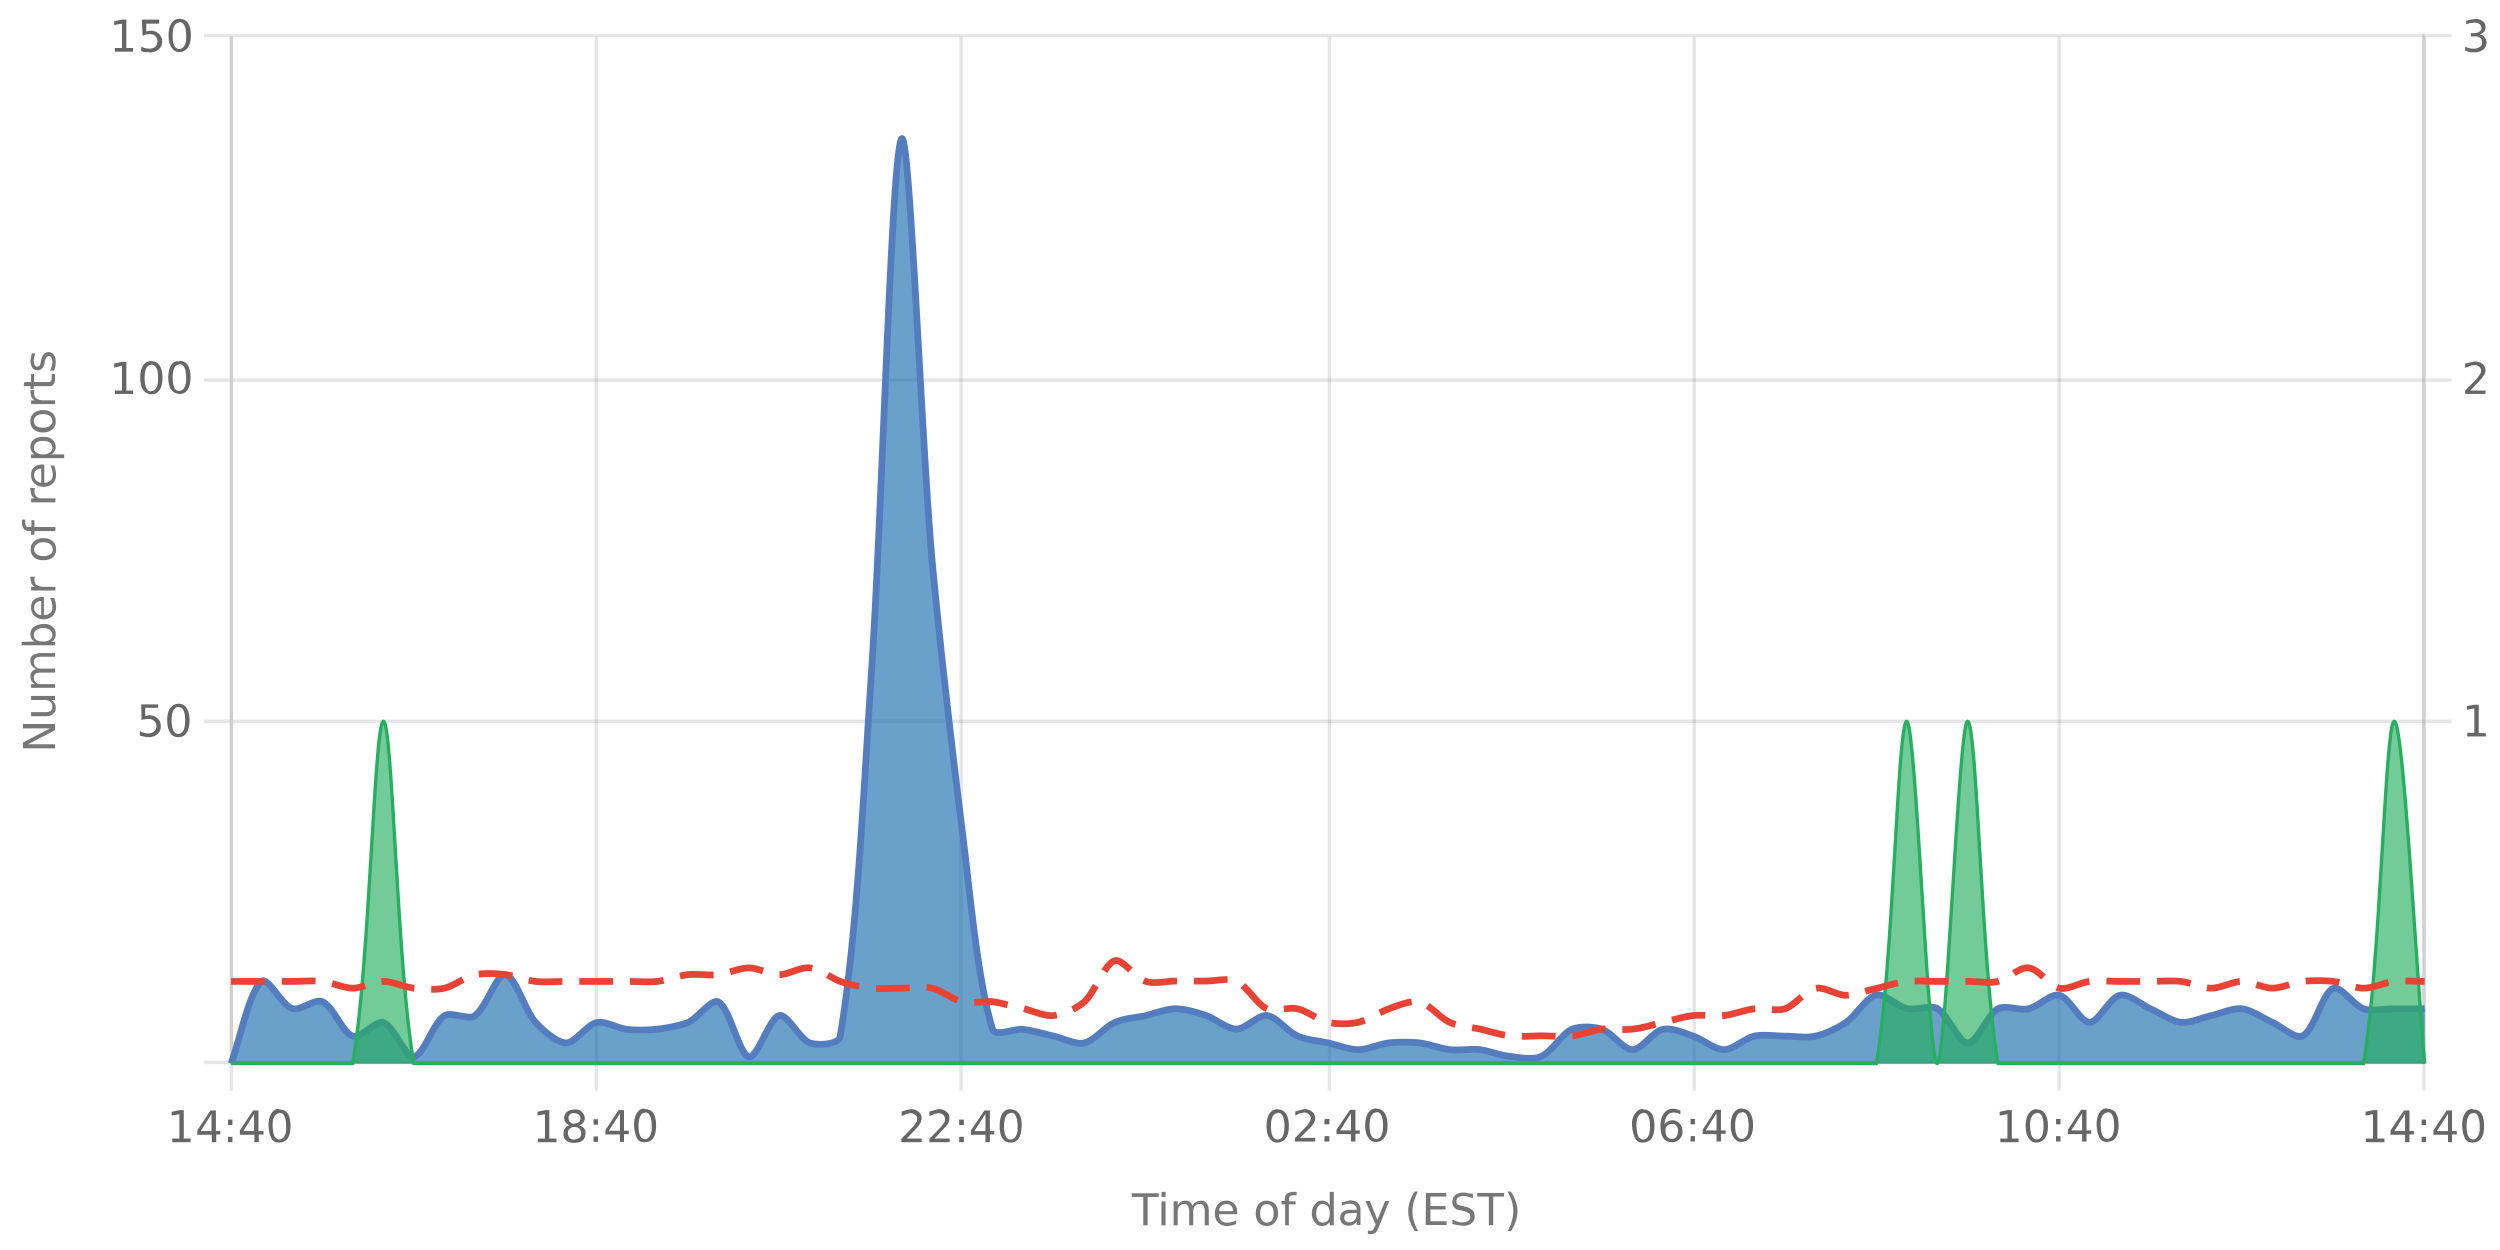
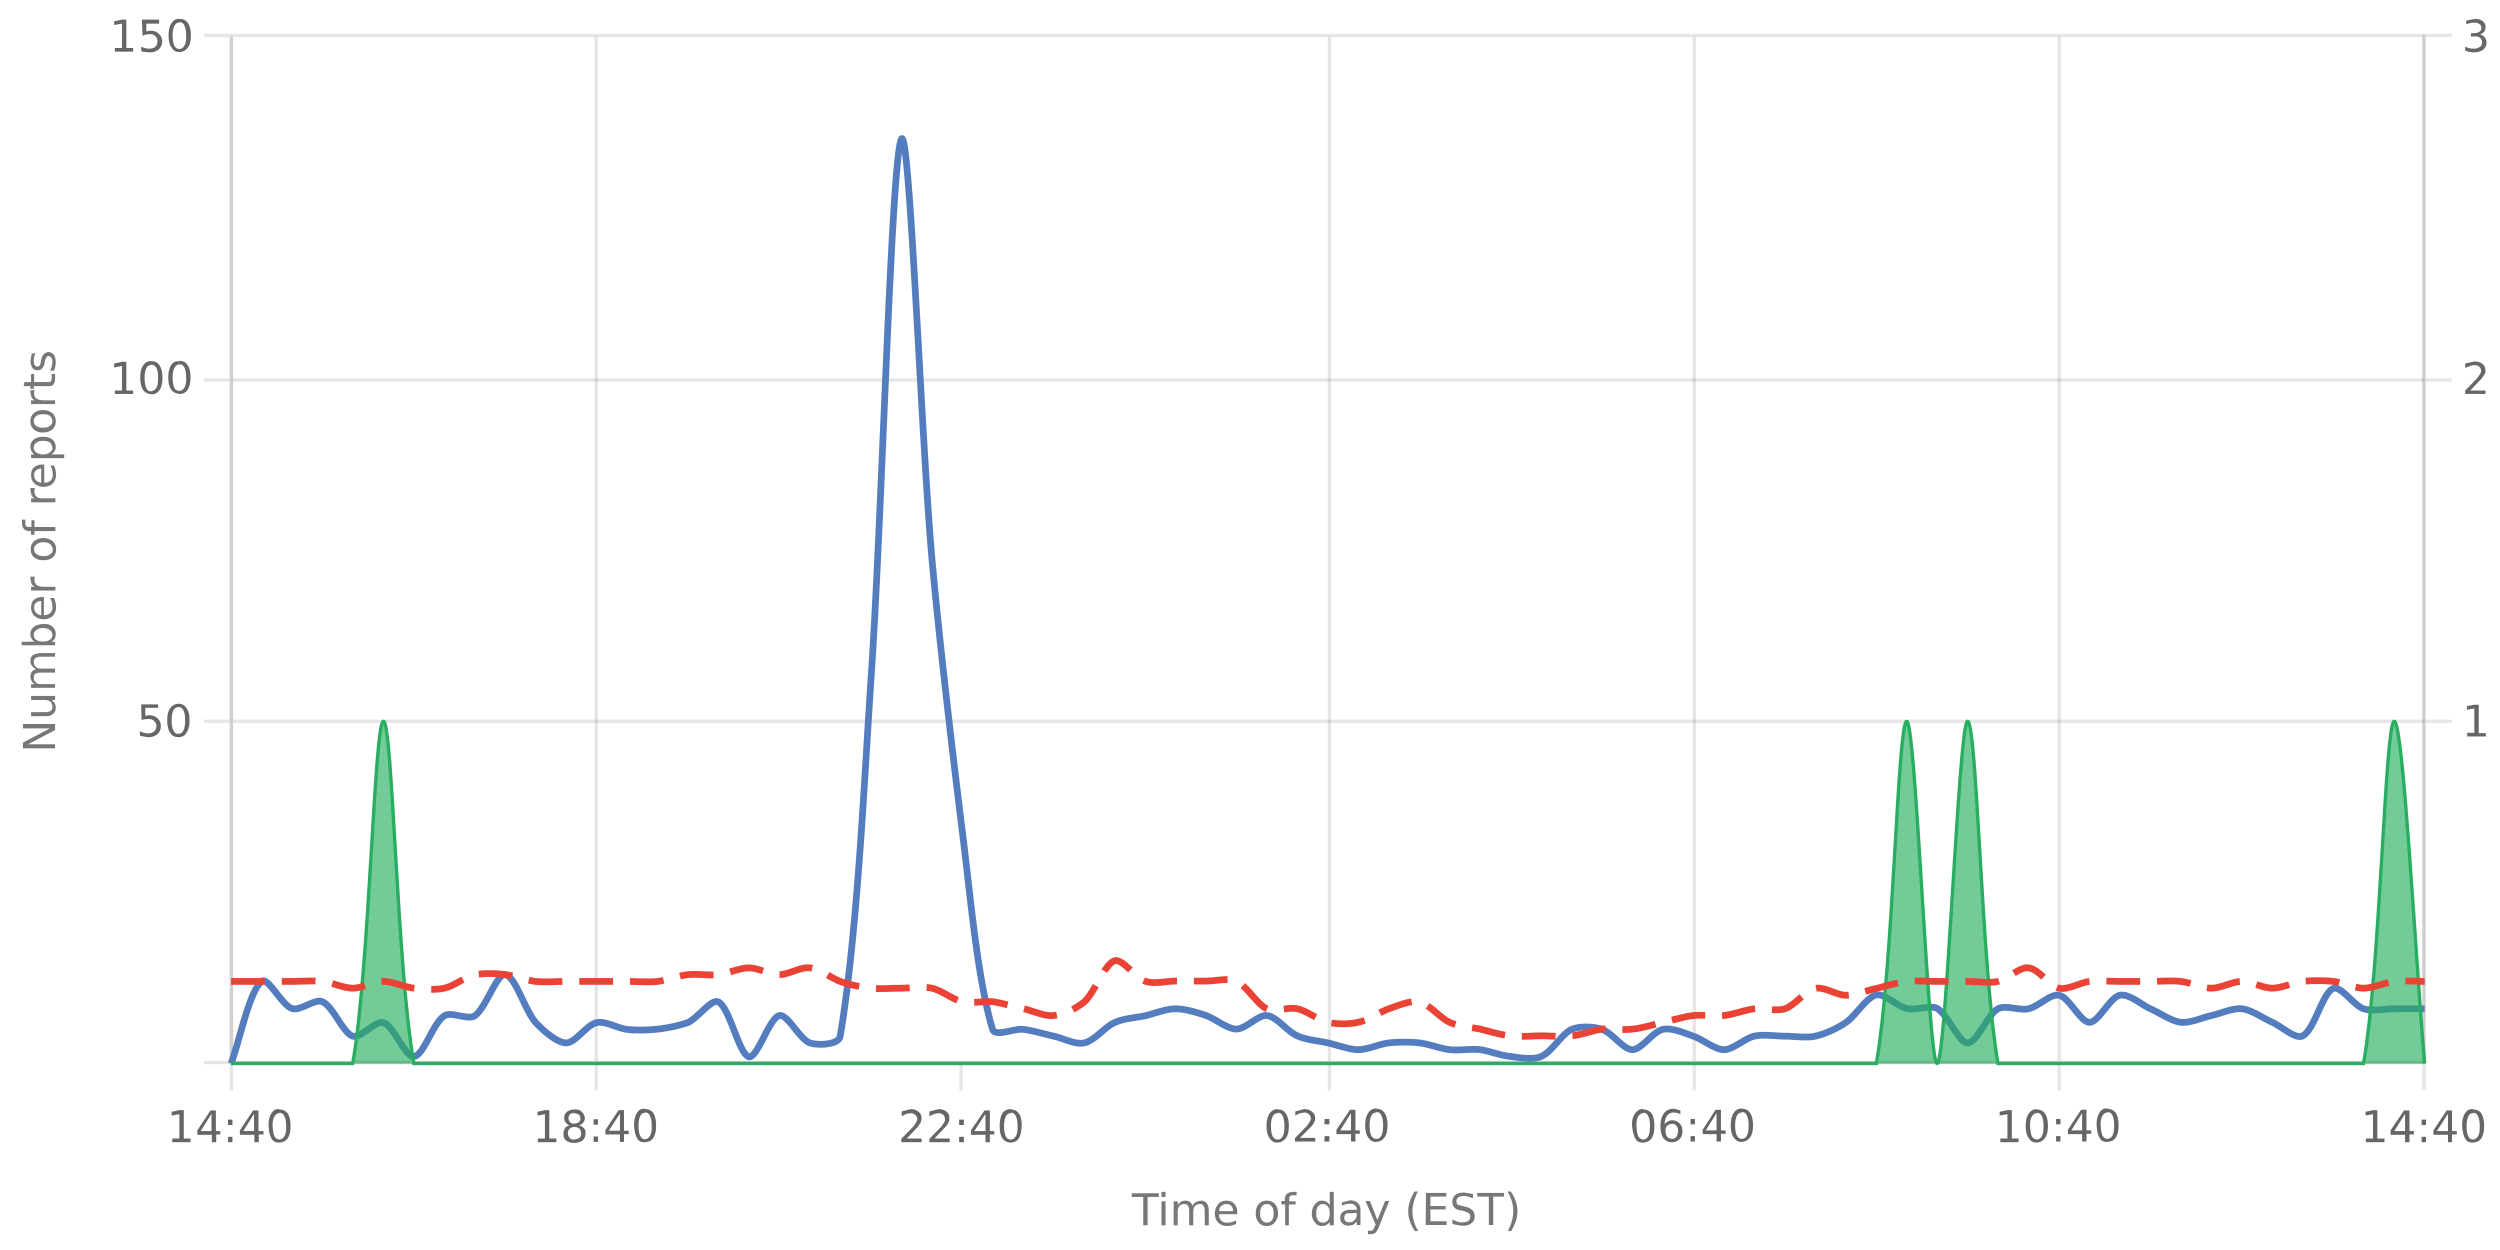
<svg xmlns="http://www.w3.org/2000/svg" viewBox="0 0 740 370" version="1.1">
  <defs>
    <clipPath id="clip1">
      <path d="M68.4 41h649.3v273.8H68.4Zm0 0" />
    </clipPath>
    <clipPath id="clip2">
      <path d="M67.4 12h651.3v303.8H67.4Zm0 0" />
    </clipPath>
    <clipPath id="clip3">
      <path d="M68.4 213h649.3v101.8H68.4Zm0 0" />
    </clipPath>
    <clipPath id="clip4">
      <path d="M68 199h650.2v116.3H68Zm0 0" />
    </clipPath>
    <clipPath id="clip5">
      <path d="M67.4 256h651.3v59.8H67.4Zm0 0" />
    </clipPath>
  </defs>
  <g id="surface9616921">
    <path style="fill:none;stroke-width:1;stroke-linecap:butt;stroke-linejoin:miter;stroke:rgb(0%,0%,0%);stroke-opacity:0.098;stroke-miterlimit:10;" d="M69 314.5h648.7" />
    <path style="fill:none;stroke-width:1;stroke-linecap:butt;stroke-linejoin:miter;stroke:rgb(0%,0%,0%);stroke-opacity:0.098;stroke-miterlimit:10;" d="M60.4 314.5H68" />
    <path style="fill:none;stroke-width:1;stroke-linecap:butt;stroke-linejoin:miter;stroke:rgb(0%,0%,0%);stroke-opacity:0.098;stroke-miterlimit:10;" d="M69 213.5h648.7" />
    <path style="fill:none;stroke-width:1;stroke-linecap:butt;stroke-linejoin:miter;stroke:rgb(0%,0%,0%);stroke-opacity:0.098;stroke-miterlimit:10;" d="M60.4 213.5H68" />
    <path style="fill:none;stroke-width:1;stroke-linecap:butt;stroke-linejoin:miter;stroke:rgb(0%,0%,0%);stroke-opacity:0.098;stroke-miterlimit:10;" d="M69 112.5h648.7" />
    <path style="fill:none;stroke-width:1;stroke-linecap:butt;stroke-linejoin:miter;stroke:rgb(0%,0%,0%);stroke-opacity:0.098;stroke-miterlimit:10;" d="M60.4 112.5H68" />
    <path style="fill:none;stroke-width:1;stroke-linecap:butt;stroke-linejoin:miter;stroke:rgb(0%,0%,0%);stroke-opacity:0.098;stroke-miterlimit:10;" d="M69 10.5h648.7" />
    <path style="fill:none;stroke-width:1;stroke-linecap:butt;stroke-linejoin:miter;stroke:rgb(0%,0%,0%);stroke-opacity:0.098;stroke-miterlimit:10;" d="M60.4 10.5H68" />
    <path style=" stroke:none;fill-rule:nonzero;fill:rgb(46.667%,46.667%,46.667%);fill-opacity:1;" d="M6.8 221.5v-1.7l8-4.2h-8v-1.3h9.5v1.8l-8 4.2h8v1.2Zm6.7-9.5H9.2v-1.2h4.3q.9 0 1.5-.4.5-.3.5-1.2a2 2 0 0 0-.6-1.5q-.6-.5-1.7-.5h-4V206h7.1v1.2h-1q.5.4.9 1 .3.5.3 1.3 0 1.2-.8 1.8-.7.7-2.2.7m-2.9-14a3 3 0 0 1-1.2-1q-.4-.6-.4-1.4 0-1.2.8-1.7t2.2-.6h4.3v1.1h-4.2q-1 0-1.6.4-.5.4-.5 1.1 0 .9.6 1.5t1.7.5h4v1.2h-4.2q-1 0-1.6.3-.5.4-.5 1.1 0 .9.6 1.5t1.7.5h4v1.1H9.2v-1.1h1.1q-.7-.4-1-1t-.3-1.3.4-1.3 1.2-.8m2.2-12.2q-1.4 0-2 .6-.8.5-.8 1.4t.7 1.5q.8.5 2 .5 1.4 0 2-.5.9-.6.8-1.5t-.7-1.4q-.8-.6-2-.6m-2.5 4q-.7-.3-1-1-.3-.4-.3-1.3 0-1.2 1-2t2.8-.9 2.7.8q1 .9 1 2.1 0 .8-.3 1.4t-1 1h1.1v1H6.4v-1Zm2.2-13.2h.5v5.4q1.2 0 1.9-.7t.6-1.8a5 5 0 0 0-.7-2.6H16a7 7 0 0 1 .6 2.6q0 1.7-1 2.7t-2.7 1a4 4 0 0 1-2.7-1q-1-.9-1-2.5 0-1.5.8-2.2 1-.9 2.6-.9m-.4 1.2q-.9 0-1.5.5t-.6 1.4q0 1 .6 1.6t1.5.7Zm-1.8-7.2-.2.4v.5q0 1 .6 1.5t1.9.6h3.7v1.1H9.2v-1.1h1.1q-.7-.4-1-1l-.3-1.4v-.6Zm-.3-8.1q0 .9.7 1.4.8.6 2 .6 1.4 0 2-.5.9-.6.8-1.5t-.7-1.5q-.8-.6-2-.6-1.4 0-2 .6-.8.5-.8 1.5m-1 0a3 3 0 0 1 1-2.4 4 4 0 0 1 2.8-.9 4 4 0 0 1 2.7.9 3 3 0 0 1 1 2.4 3 3 0 0 1-1 2.4 4 4 0 0 1-2.7.8 4 4 0 0 1-2.8-.8 3 3 0 0 1-1-2.4m-2.6-8.8h1v1q0 .7.3 1 .1.2.9.2h.6v-2h.9v2h6.2v1.2h-6.2v1.1h-1v-1.1h-.4q-1.2 0-1.7-.6t-.6-1.7Zm3.9-9.3-.2.5v.5q0 .9.6 1.5t1.9.5h3.7v1.2H9.2v-1.2h1.1q-.7-.3-1-1L9 145v-.6Zm2.2-7h.5v5.4q1.2 0 1.9-.7t.6-1.8a5 5 0 0 0-.7-2.6H16a7 7 0 0 1 .6 2.6q0 1.7-1 2.7t-2.7 1a4 4 0 0 1-2.7-1q-1-.9-1-2.5 0-1.5.8-2.2 1-.9 2.6-.9m-.4 1.2q-.9 0-1.5.5t-.6 1.4q0 1 .6 1.6t1.5.7Zm3.1-4.2H19v1.1H9.2v-1.1h1q-.6-.4-.9-1t-.3-1.3q0-1.3 1-2.1t2.8-.8 2.7.8 1 2.1q0 .8-.3 1.3t-1 1m-2.4-4q-1.4 0-2 .5-.8.6-.8 1.5t.7 1.4q.8.6 2 .6 1.4 0 2-.6.9-.5.8-1.4t-.7-1.5q-.8-.5-2-.5m-2.8-6q0 1 .7 1.6.8.5 2 .5 1.4 0 2-.5.9-.6.8-1.5t-.7-1.5q-.8-.5-2-.5-1.4 0-2 .5-.8.6-.8 1.5m-1 0a3 3 0 0 1 1-2.3 4 4 0 0 1 2.8-.9 4 4 0 0 1 2.7.9 3 3 0 0 1 1 2.4 3 3 0 0 1-1 2.4 4 4 0 0 1-2.7.9 4 4 0 0 1-2.8-.9 3 3 0 0 1-1-2.4m1.3-9.2-.2.4v.5q0 1 .6 1.5t1.9.6h3.7v1.1H9.2v-1.1h1.1q-.7-.4-1-1l-.3-1.4v-.6Zm-3.1-2.4h2v-2.4h.9v2.4H14q.9 0 1-.2.3-.3.3-1v-1.2h1v1.2q0 1.3-.5 1.9t-1.8.5H10v.8h-1v-.8h-2Zm2.2-8.5h1.1a5 5 0 0 0-.5 2.2q0 .8.3 1.3t.8.4q.4 0 .6-.3.3-.3.4-1.3l.1-.4q.3-1.2.8-1.7t1.3-.6q1 0 1.6.8t.6 2.2a7 7 0 0 1-.5 2.5h-1.2q.4-.7.5-1.3.2-.6.2-1.2 0-.9-.3-1.3a1 1 0 0 0-.8-.5q-.4 0-.7.4-.2.3-.5 1.4v.4q-.3 1-.8 1.5t-1.3.5q-1 0-1.5-.7t-.6-2zM4.2 222.8" />
    <path style="fill:none;stroke-width:1;stroke-linecap:butt;stroke-linejoin:miter;stroke:rgb(0%,0%,0%);stroke-opacity:0.098;stroke-miterlimit:10;" d="M718 213.5h7.7" />
    <path style="fill:none;stroke-width:1;stroke-linecap:butt;stroke-linejoin:miter;stroke:rgb(0%,0%,0%);stroke-opacity:0.098;stroke-miterlimit:10;" d="M718 112.5h7.7" />
    <path style="fill:none;stroke-width:1;stroke-linecap:butt;stroke-linejoin:miter;stroke:rgb(0%,0%,0%);stroke-opacity:0.098;stroke-miterlimit:10;" d="M718 10.5h7.7" />
    <path style="fill:none;stroke-width:1;stroke-linecap:butt;stroke-linejoin:miter;stroke:rgb(0%,0%,0%);stroke-opacity:0.098;stroke-miterlimit:10;" d="M68.5 10.8V314" />
    <path style="fill:none;stroke-width:1;stroke-linecap:butt;stroke-linejoin:miter;stroke:rgb(0%,0%,0%);stroke-opacity:0.098;stroke-miterlimit:10;" d="M68.5 315v7.8" />
    <path style="fill:none;stroke-width:1;stroke-linecap:butt;stroke-linejoin:miter;stroke:rgb(0%,0%,0%);stroke-opacity:0.098;stroke-miterlimit:10;" d="M176.5 10.8V314" />
    <path style="fill:none;stroke-width:1;stroke-linecap:butt;stroke-linejoin:miter;stroke:rgb(0%,0%,0%);stroke-opacity:0.098;stroke-miterlimit:10;" d="M176.5 315v7.8" />
-     <path style="fill:none;stroke-width:1;stroke-linecap:butt;stroke-linejoin:miter;stroke:rgb(0%,0%,0%);stroke-opacity:0.098;stroke-miterlimit:10;" d="M284.5 10.8V314" />
    <path style="fill:none;stroke-width:1;stroke-linecap:butt;stroke-linejoin:miter;stroke:rgb(0%,0%,0%);stroke-opacity:0.098;stroke-miterlimit:10;" d="M284.5 315v7.8" />
    <path style="fill:none;stroke-width:1;stroke-linecap:butt;stroke-linejoin:miter;stroke:rgb(0%,0%,0%);stroke-opacity:0.098;stroke-miterlimit:10;" d="M393.5 10.8V314" />
    <path style="fill:none;stroke-width:1;stroke-linecap:butt;stroke-linejoin:miter;stroke:rgb(0%,0%,0%);stroke-opacity:0.098;stroke-miterlimit:10;" d="M393.5 315v7.8" />
    <path style="fill:none;stroke-width:1;stroke-linecap:butt;stroke-linejoin:miter;stroke:rgb(0%,0%,0%);stroke-opacity:0.098;stroke-miterlimit:10;" d="M501.5 10.8V314" />
    <path style="fill:none;stroke-width:1;stroke-linecap:butt;stroke-linejoin:miter;stroke:rgb(0%,0%,0%);stroke-opacity:0.098;stroke-miterlimit:10;" d="M501.5 315v7.8" />
    <path style="fill:none;stroke-width:1;stroke-linecap:butt;stroke-linejoin:miter;stroke:rgb(0%,0%,0%);stroke-opacity:0.098;stroke-miterlimit:10;" d="M609.5 10.8V314" />
    <path style="fill:none;stroke-width:1;stroke-linecap:butt;stroke-linejoin:miter;stroke:rgb(0%,0%,0%);stroke-opacity:0.098;stroke-miterlimit:10;" d="M609.5 315v7.8" />
    <path style="fill:none;stroke-width:1;stroke-linecap:butt;stroke-linejoin:miter;stroke:rgb(0%,0%,0%);stroke-opacity:0.098;stroke-miterlimit:10;" d="M717.5 10.8V314" />
    <path style="fill:none;stroke-width:1;stroke-linecap:butt;stroke-linejoin:miter;stroke:rgb(0%,0%,0%);stroke-opacity:0.098;stroke-miterlimit:10;" d="M717.5 315v7.8" />
    <path style=" stroke:none;fill-rule:nonzero;fill:rgb(46.667%,46.667%,46.667%);fill-opacity:1;" d="M335 353.2h8v1.1h-3.3v8.4h-1.3v-8.4H335Zm8.8 2.4h1.2v7.1h-1.2Zm0-2.8h1.2v1.5h-1.2Zm9.2 4.1q.4-.8 1-1.1t1.5-.4a2 2 0 0 1 1.7.8q.6.8.6 2.2v4.3h-1.2v-4.3q0-.9-.4-1.5t-1-.5q-1 0-1.5.6t-.5 1.7v4H352v-4.3q0-.9-.4-1.5t-1-.5q-1 0-1.5.6t-.5 1.7v4h-1.2v-7.1h1.2v1.1q.4-.6 1-1 .5-.3 1.3-.3t1.3.4.8 1.1m13.2 2v.5h-5.4q0 1.2.7 1.9t1.9.6a5 5 0 0 0 2.5-.7v1.1a7 7 0 0 1-2.6.6q-1.7 0-2.7-1t-1-2.7q0-1.6 1-2.8.9-1 2.5-1 1.4 0 2.3 1t.8 2.5m-1.2-.4q0-.9-.5-1.5t-1.4-.6q-1 0-1.6.6-.6.4-.6 1.5Zm10-2.1q-.9 0-1.5.7-.5.8-.5 2 0 1.4.5 2 .6.8 1.5.8t1.5-.7q.5-.8.5-2 0-1.4-.5-2-.6-.8-1.5-.8m0-1q1.5 0 2.4 1t.9 2.8a4 4 0 0 1-1 2.7 3 3 0 0 1-2.3 1 3 3 0 0 1-2.4-1 4 4 0 0 1-.9-2.7q0-1.8.9-2.8a3 3 0 0 1 2.4-1m8.8-2.6v1h-1.1q-.6 0-.9.3-.2.2-.2.9v.6h1.9v.9h-2v6.2h-1.1v-6.2h-1.1v-1h1v-.4q0-1.2.6-1.7t1.8-.6Zm9.8 3.9v-3.9h1.2v9.9h-1.2v-1q-.4.6-1 .9t-1.3.3q-1.4 0-2-1-1-1-1-2.7t1-2.8 2-1q.8 0 1.3.3t1 1m-4 2.5q0 1.2.5 2 .6.7 1.5.7t1.5-.7q.5-.8.5-2 0-1.5-.5-2-.6-.8-1.5-.8t-1.5.7q-.5.8-.5 2m10.8 0q-1.5 0-2 .2-.5.4-.5 1.2 0 .6.4 1 .4.3 1.1.3a2 2 0 0 0 1.6-.7q.6-.6.6-1.8v-.3Zm2.3-.6v4.1h-1.1v-1l-1 .9q-.7.3-1.5.3-1 0-1.7-.6t-.7-1.7q0-1.2.8-1.8a4 4 0 0 1 2.4-.6h1.7v-.1q0-.8-.6-1.2-.4-.5-1.5-.5a5 5 0 0 0-2.3.6v-1l2.4-.6q1.5 0 2.3.8.9.8.8 2.4m5.4 4.8q-.6 1.3-1 1.6a2 2 0 0 1-1.2.4h-1v-1h.7q.5 0 .8-.2l.5-1 .3-.6-3-7h1.3l2.2 5.6 2.3-5.6h1.2Zm11.6-10.6q-.8 1.5-1.2 3a10 10 0 0 0 0 5.7q.4 1.5 1.3 3h-1q-1-1.5-1.5-3a9 9 0 0 1 0-5.7q.5-1.5 1.4-3Zm2.4.4h6v1.1h-4.7v2.8h4.5v1h-4.5v3.5h4.8v1.1H422Zm13.9.3v1.3l-1.4-.5q-.6-.2-1.3-.2-1 0-1.6.4t-.6 1.2q0 .6.4 1l1.5.4.7.2a4 4 0 0 1 2.1 1q.7.6.7 1.8 0 1.4-.9 2-.9.9-2.7.8-.8 0-1.4-.2-.7 0-1.6-.4V361l1.5.6q.8.3 1.5.2a3 3 0 0 0 1.7-.4q.6-.4.6-1.2t-.4-1.1l-1.4-.6-.8-.2q-1.5-.1-2.1-.9-.6-.6-.6-1.6 0-1.3.8-2 .9-.8 2.5-.8.6 0 1.3.2zm1.2-.3h8v1.1H442v8.4h-1.3v-8.4h-3.4Zm9-.4h1q1 1.5 1.5 3a9 9 0 0 1 0 5.7q-.5 1.5-1.4 3h-1q.8-1.5 1.2-3a10 10 0 0 0 0-5.8q-.4-1.4-1.3-2.9m-111.1-2.2" />
    <path style="fill:none;stroke-width:1;stroke-linecap:butt;stroke-linejoin:miter;stroke:rgb(0%,0%,0%);stroke-opacity:0.098;stroke-miterlimit:10;" d="M68.5 10v305" />
    <path style=" stroke:none;fill-rule:nonzero;fill:rgb(40%,40%,40%);fill-opacity:1;" d="M41.8 208.5h5v1H43v2.4l1.1-.2q1.5 0 2.5.9a3 3 0 0 1 1 2.3 3 3 0 0 1-1 2.4 4 4 0 0 1-2.7.9q-.6 0-1.2-.2-.6 0-1.3-.3v-1.3a5 5 0 0 0 2.5.7q1 0 1.7-.6t.7-1.6a2 2 0 0 0-.7-1.5q-.6-.6-1.7-.6l-1 .1q-.6 0-1 .3Zm11 .8q-1 0-1.5 1t-.5 3q0 1.8.5 2.9t1.5 1q1 0 1.5-1t.5-3-.5-2.9q-.4-1-1.5-1m0-1q1.6 0 2.4 1.3.9 1.2.9 3.6t-.9 3.7q-.7 1.3-2.4 1.3t-2.4-1.3q-.9-1.2-.9-3.7 0-2.4.9-3.6t2.4-1.3M40.4 206" />
    <path style=" stroke:none;fill-rule:nonzero;fill:rgb(40%,40%,40%);fill-opacity:1;" d="M34 115.6h2.1v-7.3l-2.3.5v-1.2l2.3-.5h1.3v8.5h2v1H34Zm10.8-7.6q-1 0-1.5 1t-.5 2.9.5 3 1.5.9 1.5-1 .5-2.9-.5-3-1.5-1m0-1q1.6 0 2.4 1.2.9 1.3.9 3.7t-.9 3.7-2.4 1.2-2.4-1.2q-.9-1.3-.9-3.7t.9-3.7 2.4-1.2m8.3 1q-1 0-1.5 1t-.5 2.9.5 3q.4.9 1.5.9.9 0 1.5-1t.5-2.9q0-2-.5-3t-1.5-1m0-1q1.6 0 2.4 1.2.9 1.3.9 3.7t-.9 3.7-2.4 1.2-2.4-1.2q-.9-1.3-.9-3.7t.9-3.7T53 107m-20.7-2.4" />
    <path style=" stroke:none;fill-rule:nonzero;fill:rgb(40%,40%,40%);fill-opacity:1;" d="M34 14.2h2.1V7l-2.3.4V6.3l2.3-.5h1.3v8.4h2v1.1H34Zm8-8.4h5.1V7h-3.8v2.3l1-.2Q46 9 47 10a3 3 0 0 1 1 2.3 3 3 0 0 1-1 2.3 4 4 0 0 1-2.7.9l-1.2-.1q-.7 0-1.3-.3v-1.3a5 5 0 0 0 2.4.6q1.2 0 1.8-.6t.6-1.5a2 2 0 0 0-.6-1.6q-.6-.6-1.8-.6l-1 .1-1 .4Zm11 .9q-.9 0-1.4 1t-.5 2.9.5 2.9 1.5 1q.9 0 1.5-1t.5-3q0-1.8-.5-2.9t-1.5-1m0-1q1.7 0 2.5 1.2.9 1.3.9 3.7t-.9 3.6-2.4 1.3-2.4-1.3q-.9-1.2-.9-3.6t.9-3.7T53 5.6M32.5 3.1" />
    <path style="fill:none;stroke-width:1;stroke-linecap:butt;stroke-linejoin:miter;stroke:rgb(0%,0%,0%);stroke-opacity:0.098;stroke-miterlimit:10;" d="M717.5 10v305" />
    <path style=" stroke:none;fill-rule:nonzero;fill:rgb(40%,40%,40%);fill-opacity:1;" d="M730.3 216.9h2.1v-7.2l-2.2.4V209l2.2-.4h1.3v8.4h2.1v1h-5.5Zm-1.6-11" />
    <path style=" stroke:none;fill-rule:nonzero;fill:rgb(40%,40%,40%);fill-opacity:1;" d="M731.2 115.6h4.5v1h-6v-1l3.6-3.7.8-1.2q.3-.4.3-1t-.6-1.2a2 2 0 0 0-1.4-.4q-.6 0-1.2.2l-1.5.6v-1.3l2.7-.6q1.5 0 2.4.7.9.8.9 2 0 .6-.3 1.1t-.8 1.2zm-2.5-11" />
    <path style=" stroke:none;fill-rule:nonzero;fill:rgb(40%,40%,40%);fill-opacity:1;" d="M734 10.2q1 .2 1.4.8.6.7.6 1.6 0 1.3-1 2.1t-2.8.8l-1.2-.1-1.3-.4v-1.2a5 5 0 0 0 2.5.6 3 3 0 0 0 1.8-.5q.7-.4.7-1.3t-.6-1.4-1.6-.4h-1.1v-1h1.1q.9 0 1.5-.5.5-.3.5-1 0-.8-.6-1.2t-1.4-.4a7 7 0 0 0-2.5.5V6.1l2.6-.5q1.5 0 2.3.7.9.7.8 1.8 0 .8-.4 1.3t-1.3.8m-5.3-7" />
    <path style="fill:none;stroke-width:1;stroke-linecap:butt;stroke-linejoin:miter;stroke:rgb(0%,0%,0%);stroke-opacity:0.098;stroke-miterlimit:10;" d="M68 314.5h650" />
    <path style=" stroke:none;fill-rule:nonzero;fill:rgb(40%,40%,40%);fill-opacity:1;" d="M51 337h2.1v-7.2l-2.3.4v-1.1l2.3-.5h1.3v8.4h2v1.1H51Zm11.6-7.3-3.2 5.1h3.2Zm-.3-1h1.6v6.1h1.3v1H64v2.3h-1.3v-2.2h-4.3v-1.3Zm5.2 7.8h1.3v1.6h-1.3Zm0-5.1h1.3v1.6h-1.3Zm7.7-1.7-3.2 5.1h3.2Zm-.3-1h1.6v6.1H78v1h-1.4v2.3h-1.3v-2.2H71v-1.3Zm7.8.8q-.9 0-1.5 1t-.5 2.9.5 2.9q.6 1 1.5 1t1.5-1 .5-3q0-1.8-.5-2.9t-1.5-1m0-1q1.6 0 2.5 1.2.8 1.3.8 3.7t-.8 3.6-2.5 1.3-2.4-1.3-.8-3.6.8-3.7 2.4-1.3M49.4 326" />
    <path style=" stroke:none;fill-rule:nonzero;fill:rgb(40%,40%,40%);fill-opacity:1;" d="M159.2 337h2.1v-7.2l-2.2.4v-1.1l2.2-.5h1.3v8.4h2.1v1.1h-5.5Zm10.8-3.4a2 2 0 0 0-1.4.5q-.5.5-.5 1.3t.5 1.4 1.4.5 1.5-.5.5-1.4q0-.8-.5-1.3a2 2 0 0 0-1.5-.5m-1.3-.5q-.8-.2-1.2-.8-.5-.6-.5-1.4 0-1 .8-1.8.8-.6 2.2-.7t2.2.7.9 1.8q0 .9-.5 1.4-.4.6-1.3.8.9.2 1.5.8t.5 1.5q0 1.5-.9 2.2-.7.6-2.4.7-1.5 0-2.4-.7t-.8-2.2q0-.8.5-1.5t1.4-.8m-.4-2q0 .6.4 1 .5.6 1.3.5t1.3-.4q.5-.4.5-1.2t-.5-1.1-1.3-.4-1.3.4-.4 1.1m7.4 5.4h1.3v1.6h-1.3Zm0-5.1h1.3v1.6h-1.3Zm7.8-1.7-3.3 5.1h3.3Zm-.4-1h1.6v6.1h1.4v1h-1.4v2.3h-1.2v-2.2h-4.3v-1.3Zm7.8.8q-1 0-1.4 1-.5 1-.5 2.9t.5 2.9 1.4 1 1.5-1 .5-3q0-1.8-.5-2.9t-1.5-1m0-1q1.7 0 2.5 1.2.8 1.3.8 3.7t-.8 3.6-2.5 1.3-2.4-1.3-.8-3.6.8-3.7 2.4-1.3m-33.3-2.5" />
    <path style=" stroke:none;fill-rule:nonzero;fill:rgb(40%,40%,40%);fill-opacity:1;" d="M268.4 337h4.4v1.1h-6v-1l3.6-3.7.8-1.2q.3-.5.3-1 0-.7-.6-1.2a2 2 0 0 0-1.3-.5l-1.3.2-1.4.7V329l2.6-.7q1.5 0 2.4.8.9.7.9 2l-.2 1-.8 1.3zm8.2 0h4.5v1.1h-6v-1l3.6-3.7.8-1.2q.3-.5.2-1 0-.7-.5-1.2a2 2 0 0 0-1.4-.5l-1.2.2-1.5.7V329l2.7-.7q1.5 0 2.4.8.9.7.8 2 0 .6-.2 1-.2.6-.8 1.3zm7.3-.5h1.4v1.6h-1.4Zm0-5.1h1.4v1.6h-1.4Zm7.8-1.7-3.3 5.1h3.3Zm-.3-1h1.6v6.1h1.3v1H293v2.3h-1.3v-2.2h-4.3v-1.3Zm7.8.8q-1 0-1.5 1t-.5 2.9.5 2.9q.4 1 1.5 1 .9 0 1.5-1t.5-3q0-1.8-.5-2.9t-1.5-1m0-1q1.5 0 2.4 1.2.9 1.3.8 3.7t-.8 3.6q-.9 1.3-2.4 1.3-1.6 0-2.5-1.3-.8-1.2-.8-3.6t.8-3.7 2.5-1.3m-33.3-2.5" />
    <path style=" stroke:none;fill-rule:nonzero;fill:rgb(40%,40%,40%);fill-opacity:1;" d="M378.2 329.5q-1 0-1.5 1t-.5 2.9.5 2.9 1.5 1 1.5-1 .5-3q0-1.8-.5-2.9t-1.5-1m0-1q1.6 0 2.4 1.2.9 1.3.9 3.7t-.9 3.6-2.4 1.3-2.4-1.3q-.9-1.2-.9-3.6t.9-3.7 2.4-1.3m6.6 8.5h4.5v1.1h-6v-1l3.6-3.7.8-1.2q.3-.5.3-1 0-.7-.6-1.2a2 2 0 0 0-1.3-.5l-1.3.2-1.4.7V329l2.6-.7q1.5 0 2.4.8.9.7.9 2 0 .6-.3 1-.2.6-.8 1.3zm7.3-.5h1.4v1.6H392Zm0-5.1h1.4v1.6H392Zm7.8-1.7-3.2 5.1h3.2Zm-.3-1h1.6v6.1h1.3v1h-1.3v2.3h-1.3v-2.2h-4.3v-1.3Zm7.8.8q-1 0-1.5 1t-.5 2.9.5 2.9q.4 1 1.5 1 1 0 1.5-1t.5-3q0-1.8-.5-2.9t-1.5-1m0-1q1.6 0 2.4 1.2.9 1.3.9 3.7t-.9 3.6-2.4 1.3-2.4-1.3q-.9-1.2-.9-3.6t.9-3.7 2.4-1.3M374 326" />
    <path style=" stroke:none;fill-rule:nonzero;fill:rgb(40%,40%,40%);fill-opacity:1;" d="M486.4 329.5q-.9 0-1.5 1t-.5 2.9.5 2.9q.6 1 1.5 1t1.5-1q.5-1 .5-3 0-1.8-.5-2.9t-1.5-1m0-1q1.5 0 2.5 1.2.8 1.3.8 3.7t-.8 3.6-2.5 1.3-2.4-1.3-.9-3.6.9-3.7 2.4-1.3m8.5 4.4q-.9 0-1.4.5-.6.6-.5 1.7 0 1 .5 1.6t1.4.6 1.3-.6.5-1.6-.5-1.7-1.3-.5m2.5-4v1.1a5 5 0 0 0-2-.5q-1.2 0-1.9.9t-.8 2.6a3 3 0 0 1 2.2-1.2q1.4 0 2.3 1 .8.8.8 2.3t-.9 2.3a3 3 0 0 1-2.2.9q-1.7 0-2.6-1.3-.8-1.2-.8-3.6 0-2.2 1-3.6t2.9-1.4q.4 0 1 .2zm3 7.6h1.3v1.6h-1.3Zm0-5.1h1.3v1.6h-1.3Zm7.7-1.7-3.2 5.1h3.2Zm-.3-1h1.6v6.1h1.4v1h-1.4v2.3h-1.3v-2.2H504v-1.3Zm7.8.8q-1 0-1.5 1t-.5 2.9.5 2.9 1.5 1 1.5-1 .5-3q0-1.8-.5-2.9t-1.5-1m0-1q1.6 0 2.4 1.2.9 1.3.9 3.7t-.9 3.6-2.4 1.3-2.4-1.3q-.9-1.2-.9-3.6t.9-3.7 2.4-1.3m-33.3-2.5" />
    <path style=" stroke:none;fill-rule:nonzero;fill:rgb(40%,40%,40%);fill-opacity:1;" d="M592.1 337h2.1v-7.2l-2.3.4v-1.1l2.3-.5h1.3v8.4h2v1.1h-5.4Zm10.8-7.5q-.9 0-1.5 1t-.5 2.9.5 2.9q.6 1 1.5 1t1.5-1q.5-1 .5-3 0-1.8-.5-2.9t-1.5-1m0-1q1.6 0 2.4 1.2.9 1.3.9 3.7t-.9 3.6-2.4 1.3-2.4-1.3q-.9-1.2-.9-3.6t.9-3.7 2.4-1.3m5.7 8h1.3v1.6h-1.3Zm0-5.1h1.3v1.6h-1.3Zm7.7-1.7-3.2 5.1h3.2Zm-.3-1h1.6v6.1h1.4v1h-1.4v2.3h-1.3v-2.2h-4.2v-1.3Zm7.8.8q-.9 0-1.5 1t-.5 2.9.5 2.9q.6 1 1.5 1t1.5-1q.5-1 .5-3 0-1.8-.5-2.9t-1.5-1m0-1q1.5 0 2.5 1.2.8 1.3.8 3.7t-.8 3.6-2.5 1.3-2.4-1.3-.8-3.6.8-3.7 2.4-1.3m-33.3-2.5" />
    <path style=" stroke:none;fill-rule:nonzero;fill:rgb(40%,40%,40%);fill-opacity:1;" d="M700.3 337h2.1v-7.2l-2.2.4v-1.1l2.2-.5h1.3v8.4h2.1v1.1h-5.5Zm11.6-7.3-3.2 5.1h3.2Zm-.3-1h1.6v6.1h1.3v1h-1.3v2.3h-1.3v-2.2h-4.3v-1.3Zm5.2 7.8h1.3v1.6h-1.3Zm0-5.1h1.3v1.6h-1.3Zm7.8-1.7-3.3 5.1h3.3Zm-.4-1h1.6v6.1h1.4v1h-1.4v2.3h-1.2v-2.2h-4.3v-1.3Zm7.8.8q-1 0-1.4 1-.5 1-.5 2.9t.5 2.9 1.4 1 1.5-1 .5-3q0-1.8-.5-2.9t-1.5-1m0-1q1.7 0 2.5 1.2.8 1.3.8 3.7t-.8 3.6-2.5 1.3-2.4-1.3-.8-3.6.8-3.7 2.4-1.3m-33.3-2.5" />
    <g clip-path="url(#clip1)" clip-rule="nonzero">
-       <path style=" stroke:none;fill-rule:nonzero;fill:rgb(9.804%,43.137%,67.843%);fill-opacity:0.647;" d="M68.4 314.8c2.7-7.3 5.3-21 9-24.3 1.8-1.6 6 7 9 8 2.4.9 6.9-3 9-2 3.3 1.5 6 9.1 9 10.2 2.4.8 6.8-4.8 9.1-4 3.1 1 6.5 10.4 9 10 2.9-.2 5.6-9.8 9-12 2-1.4 7 1.3 9 0 3.4-2.4 6.5-12.5 9-12.2 3 .3 5.8 10.4 9 14.1 2.2 2.4 6.4 6.1 9.1 6.1s6.1-5.4 9-6c2.5-.6 6.3 1.7 9 2a45 45 0 0 0 18-2c3-1.4 7.1-7.3 9.1-6.1 3.4 1.9 6 15.5 9 16.2 2.5.5 6-11.5 9-12.2 2.4-.5 6 7 9 8.1 2.4.8 8.6.6 9-2 5-29.6 7-73.7 9.1-105.4 3.3-48 6-154 9-160.1 2.4-4.8 5.8 86.6 9 123.6 2.2 24.4 6 56.8 9 81 2.3 17.8 4.4 43.6 9 58.9.8 2.3 6.4-.3 9 0 2.8.3 6.4 1.4 9.1 2s6.5 2.6 9 2c3-.6 6.1-4.7 9-6 2.5-1.2 6.4-1.5 9-2 2.8-.7 6.4-2.1 9-2.1 2.8 0 6.5 1.1 9.1 2 2.8 1 6.3 4 9 4s6.5-4.3 9-4c2.9.3 6.1 4.8 9 6 2.5 1.2 6.4 1.5 9 2.1 2.8.6 6.4 2 9 2 2.8 0 6.4-1.7 9.1-2s6.4-.3 9 0c2.8.3 6.3 1.7 9 2s6.4-.3 9 0c2.8.4 6.3 1.8 9 2 2.8.4 6.8 1.1 9.1 0 3.1-1.3 6-6.6 9-8 2.3-1 6.6-.9 9 0 3 1 6.3 6 9 6s6.1-5.4 9-6c2.6-.6 6.5 1.1 9 2 2.9 1 6.4 4 9.1 4s6.2-3.4 9-4c2.6-.6 6.3 0 9 0s6.5.6 9 0c2.9-.6 6.7-2.4 9-4 3-2 6.1-7.5 9.1-8.2 2.4-.5 6.2 3.4 9 4 2.6.7 6.9-1.1 9 0 3.3 2 6.4 10.2 9 10.2 2.8 0 5.8-8.3 9-10.1 2.2-1.2 6.5.6 9 0 3-.7 6.7-4.6 9.1-4 3 .6 6.3 8 9 8s6-7.4 9-8c2.5-.6 6.4 2.8 9 4 2.8 1.2 6.3 3.7 9 4s6.4-1.4 9.1-2 6.4-2.3 9-2c2.8.3 6.3 2.8 9 4s7 5.2 9 4c3.5-1.8 5.8-12.6 9-14 2.2-1 6.1 5 9 6 2.5.8 6.4 0 9.1 0h9v16.2Zm0 0" />
-     </g>
+       </g>
    <g clip-path="url(#clip2)" clip-rule="nonzero">
      <path style="fill:none;stroke-width:2;stroke-linecap:butt;stroke-linejoin:miter;stroke:rgb(32.941%,49.02%,74.902%);stroke-opacity:1;stroke-miterlimit:10;" d="M68.4 314.8c2.7-7.3 5.3-21 9-24.3 1.8-1.6 6 7 9 8 2.4.9 6.9-3 9-2 3.3 1.5 6 9.1 9 10.2 2.4.8 6.8-4.8 9.1-4 3.1 1 6.5 10.4 9 10 2.9-.2 5.6-9.8 9-12 2-1.4 7 1.3 9 0 3.4-2.4 6.5-12.5 9-12.2 3 .3 5.8 10.4 9 14.1 2.2 2.4 6.4 6.1 9.1 6.1s6.1-5.4 9-6c2.5-.6 6.3 1.7 9 2a45 45 0 0 0 18-2c3-1.4 7.1-7.3 9.1-6.1 3.4 1.9 6 15.5 9 16.2 2.5.5 6-11.5 9-12.2 2.4-.5 6 7 9 8.1 2.4.8 8.6.6 9-2 5-29.6 7-73.7 9.1-105.4 3.3-48 6-154 9-160.1 2.4-4.8 5.8 86.6 9 123.6 2.2 24.4 6 56.8 9 81 2.3 17.8 4.4 43.6 9 58.9.8 2.3 6.4-.3 9 0 2.8.3 6.4 1.4 9.1 2s6.5 2.6 9 2c3-.6 6.1-4.7 9-6 2.5-1.2 6.4-1.5 9-2 2.8-.7 6.4-2.1 9-2.1 2.8 0 6.5 1.1 9.1 2 2.8 1 6.3 4 9 4s6.5-4.3 9-4c2.9.3 6.1 4.8 9 6 2.5 1.2 6.4 1.5 9 2.1 2.8.6 6.4 2 9 2 2.8 0 6.4-1.7 9.1-2s6.4-.3 9 0c2.8.3 6.3 1.7 9 2s6.4-.3 9 0c2.8.4 6.3 1.8 9 2 2.8.4 6.8 1.1 9.1 0 3.1-1.3 6-6.6 9-8 2.3-1 6.6-.9 9 0 3 1 6.3 6 9 6s6.1-5.4 9-6c2.6-.6 6.5 1.1 9 2 2.9 1 6.4 4 9.1 4s6.2-3.4 9-4c2.6-.6 6.3 0 9 0s6.5.6 9 0c2.9-.6 6.7-2.4 9-4 3-2 6.1-7.5 9.1-8.2 2.4-.5 6.2 3.4 9 4 2.6.7 6.9-1.1 9 0 3.3 2 6.4 10.2 9 10.2 2.8 0 5.8-8.3 9-10.1 2.2-1.2 6.5.6 9 0 3-.7 6.7-4.6 9.1-4 3 .6 6.3 8 9 8s6-7.4 9-8c2.5-.6 6.4 2.8 9 4 2.8 1.2 6.3 3.7 9 4s6.4-1.4 9.1-2 6.4-2.3 9-2c2.8.3 6.3 2.8 9 4s7 5.2 9 4c3.5-1.8 5.8-12.6 9-14 2.2-1 6.1 5 9 6 2.5.8 6.4 0 9.1 0h9" />
    </g>
    <g clip-path="url(#clip3)" clip-rule="nonzero">
      <path style=" stroke:none;fill-rule:nonzero;fill:rgb(15.294%,68.235%,37.647%);fill-opacity:0.647;" d="M68.4 314.8h36c5-28 6.4-101.3 9.1-101.3s4 73.4 9 101.3h432.9c5-28 6.3-101.3 9-101.3s6.3 101.3 9 101.3 6.4-101.3 9-101.3c2.8 0 4.1 73.4 9 101.3h108.2c5-28 6.4-101.3 9.1-101.3s6.3 70.9 9 101.3Zm0 0" />
    </g>
    <g clip-path="url(#clip4)" clip-rule="nonzero">
      <path style="fill:none;stroke-width:1;stroke-linecap:butt;stroke-linejoin:miter;stroke:rgb(15.294%,68.235%,37.647%);stroke-opacity:1;stroke-miterlimit:10;" d="M68.4 314.8h36c5-28 6.4-101.3 9.1-101.3s4 73.4 9 101.3h432.9c5-28 6.3-101.3 9-101.3s6.3 101.3 9 101.3 6.4-101.3 9-101.3c2.8 0 4.1 73.4 9 101.3h108.2c5-28 6.4-101.3 9.1-101.3s6.3 70.9 9 101.3" />
    </g>
    <g clip-path="url(#clip5)" clip-rule="nonzero">
      <path style="fill:none;stroke-width:2;stroke-linecap:butt;stroke-linejoin:miter;stroke:rgb(91.765%,26.275%,20.784%);stroke-opacity:1;stroke-dasharray:10,5;stroke-miterlimit:10;" d="M68.4 290.5h18c2.8 0 6.4-.3 9 0 2.8.3 6.4 2 9 2 2.8 0 6.4-2 9.1-2s6.3 1.7 9 2 6.5.6 9 0c2.9-.6 6.2-3.4 9-4a31 31 0 0 1 9 0c2.8.3 6.4 1.7 9 2 2.8.3 6.4 0 9.1 0h18c2.8 0 6.4.3 9 0 2.8-.3 6.3-1.7 9-2s6.4.3 9.1 0c2.7-.4 6.3-2 9-2s6.3 2 9 2 6.4-2.4 9-2c2.9.2 6.3 3 9 4s6.4 1.7 9.1 2 6.3 0 9 0 6.4-.6 9 0c2.9.6 6.2 3.4 9 4 2.6.6 6.4-.2 9 0 2.8.4 6.4 1.5 9 2 2.8.7 6.5 2.4 9.1 2.1a19 19 0 0 0 9-4c3.3-3 5.9-11.1 9-12.2 2.3-.8 6.1 5 9 6 2.5 1 6.4 0 9 0h9.1c2.7 0 6.7-1 9 0 3.1 1.5 6 6.8 9 8.2 2.3 1 6.5-.6 9 0 2.9.6 6.2 3.4 9 4s6.5.6 9 0c3-.6 6.3-3 9.1-4 2.6-.9 6.5-2.6 9-2 3 .6 6.1 4.7 9 6 2.5 1.2 6.4 1.5 9 2 2.8.7 6.3 1.8 9 2 2.8.4 6.4 0 9.1 0s6.3.4 9 0c2.8-.2 6.3-1.6 9-2 2.7-.2 6.4.4 9 0 2.8-.2 6.4-1.4 9-2 2.8-.6 6.4-1.7 9-2 2.8-.3 6.4.3 9.1 0s6.3-1.7 9-2 6.6.8 9 0c3-1 6.1-5.4 9-6 2.5-.7 6.4 2 9 2 2.8 0 6.4-1.5 9.1-2 2.7-.7 6.3-1.8 9-2.1s6.3 0 9 0h9c2.8 0 6.5.6 9 0 2.9-.7 6.5-4.4 9-4 3 .2 6.2 5.3 9.1 6 2.5.6 6.3-1.7 9-2s6.3 0 9 0h9c2.8 0 6.4-.3 9 0 2.8.3 6.4 2 9.1 2s6.3-2 9-2 6.3 2 9 2 6.3-1.7 9-2 6.4-.3 9 0c2.8.3 6.4 2 9 2 2.8 0 6.4-1.7 9.1-2s6.3 0 9 0" />
    </g>
  </g>
</svg>